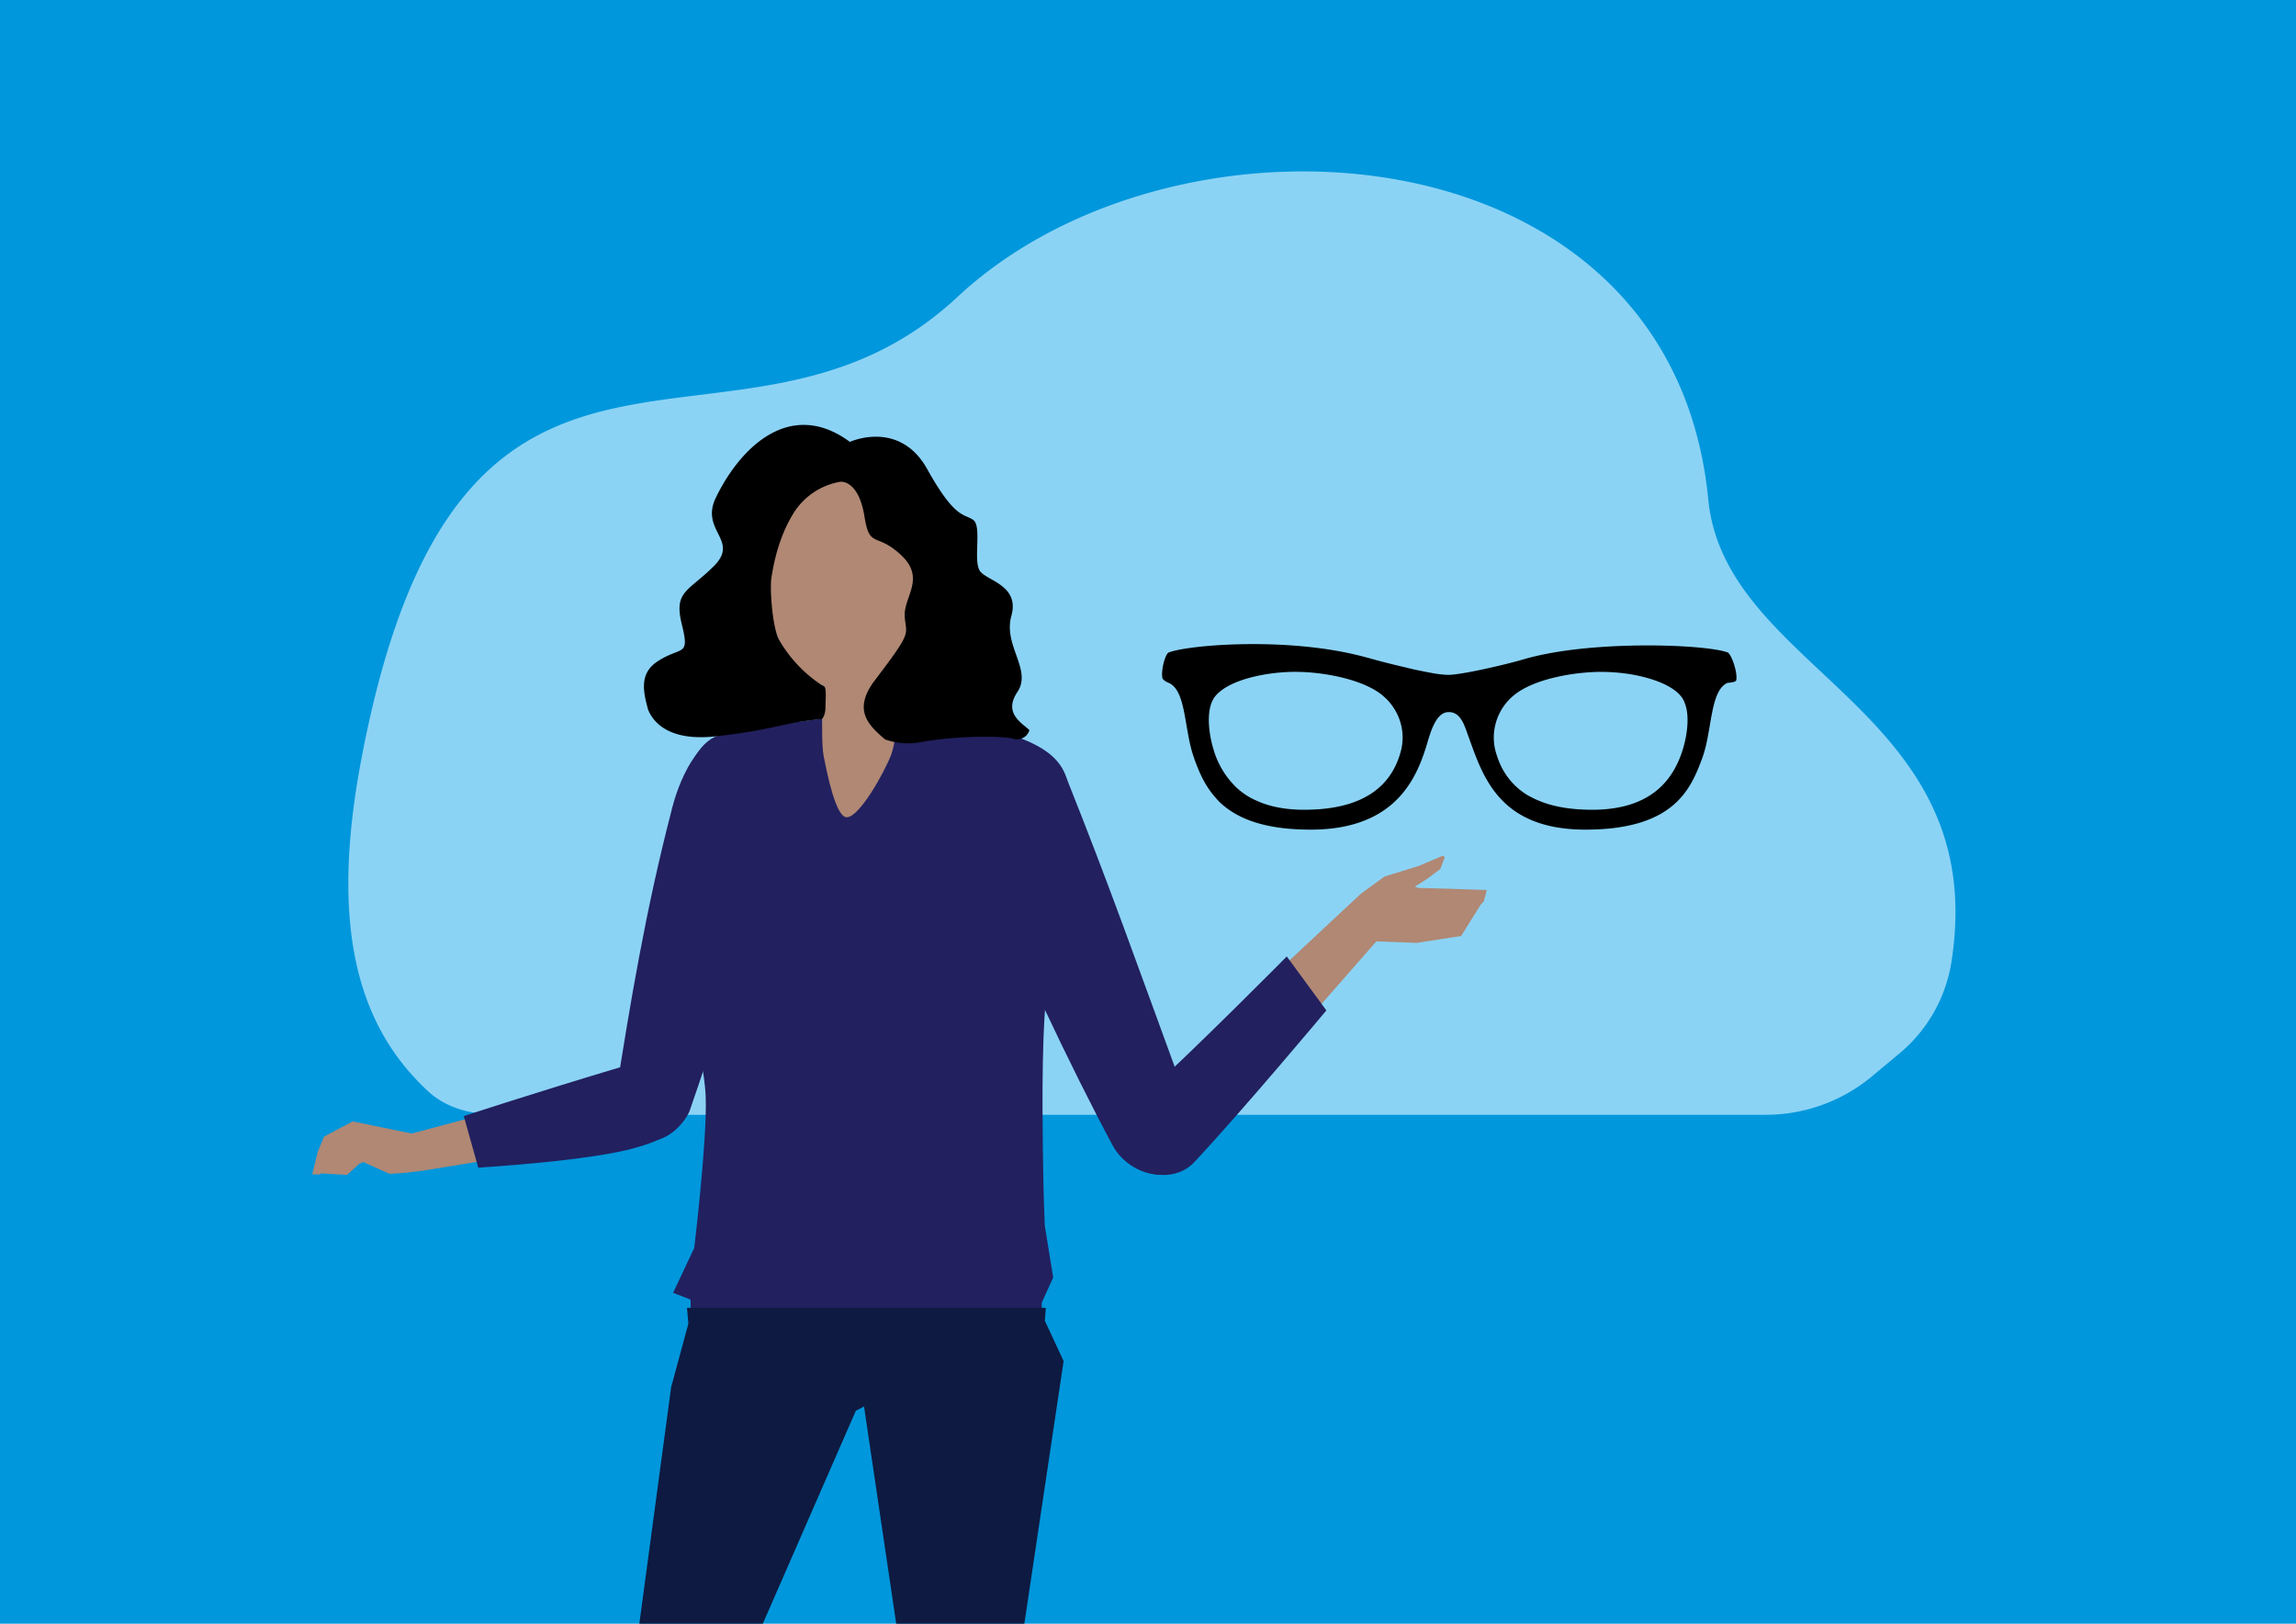
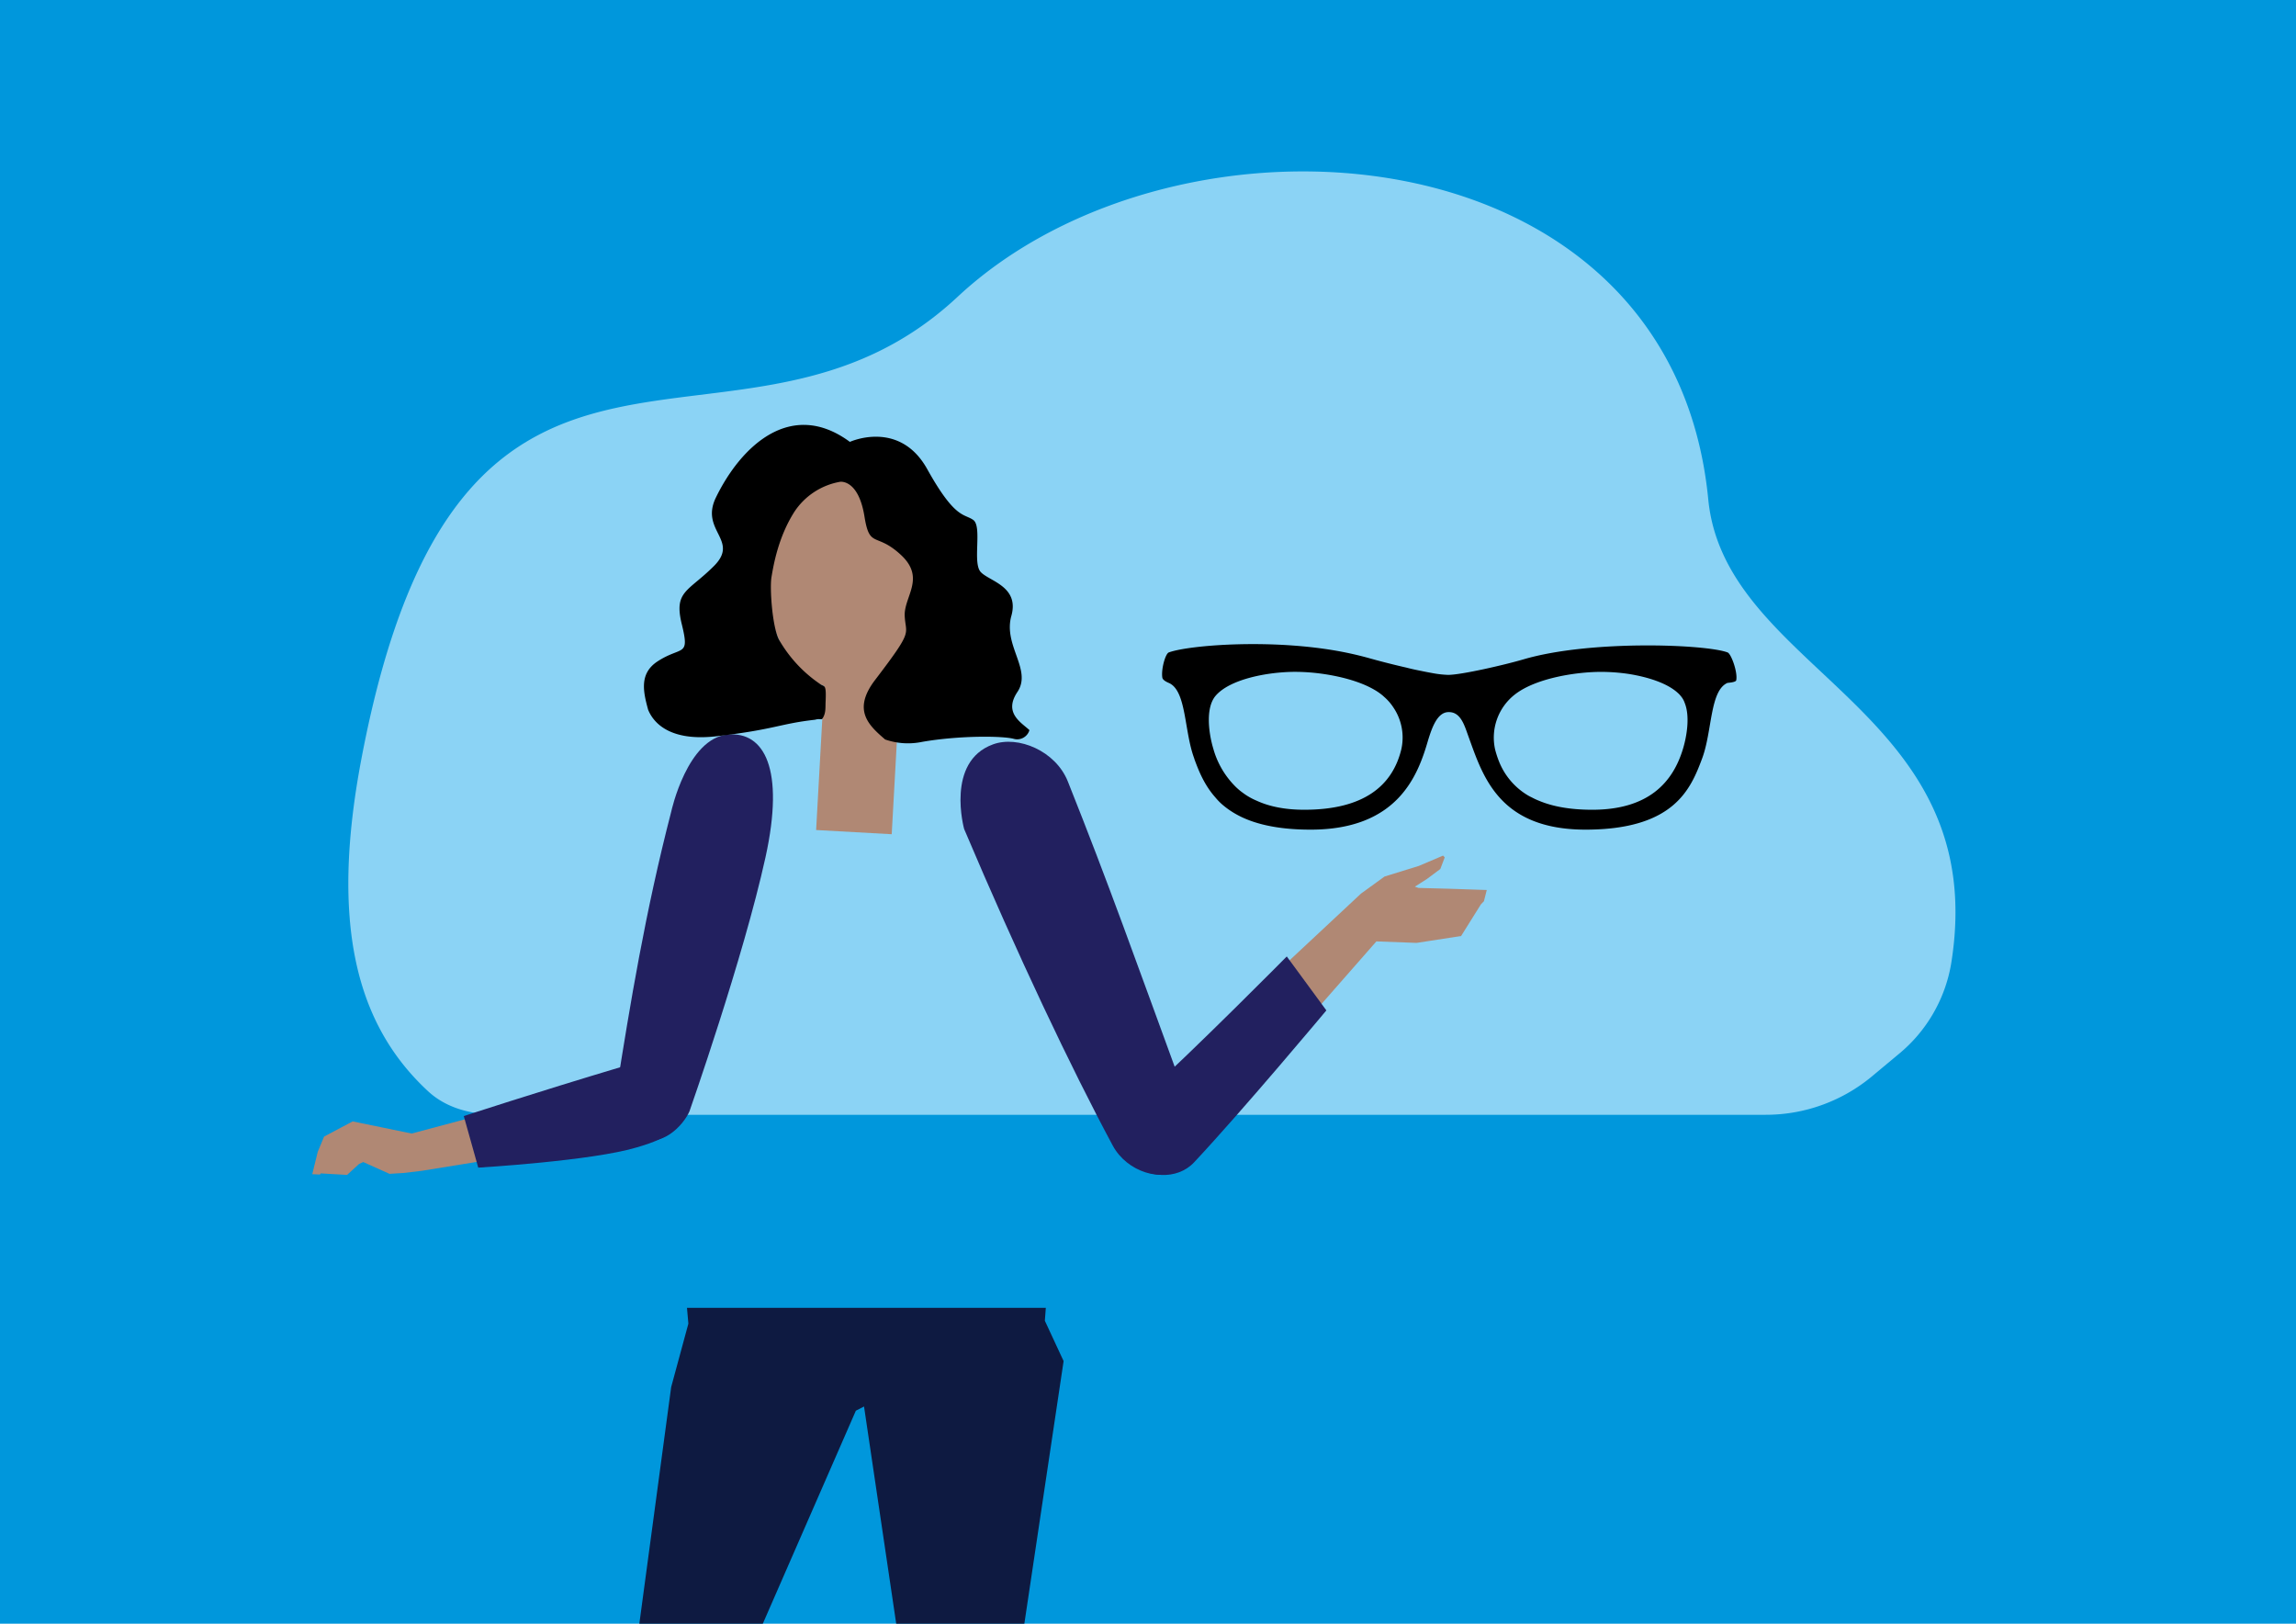
<svg xmlns="http://www.w3.org/2000/svg" id="Layer_1" data-name="Layer 1" viewBox="0 0 841.89 595.28">
  <defs>
    <style>.cls-1{fill:none;}.cls-2{clip-path:url(#clip-path);}.cls-3{fill:#0097dc;}.cls-4{fill:#c6edff;opacity:0.7;}.cls-5{fill:#b08874;}.cls-6{fill:#22205f;}.cls-7{fill:#0e1a41;}</style>
    <clipPath id="clip-path">
      <rect class="cls-1" width="841.89" height="595.28" />
    </clipPath>
  </defs>
  <g class="cls-2">
    <rect class="cls-3" width="841.89" height="595.28" />
    <path class="cls-4" d="M696.22,386.43a54.66,54.66,0,0,0,19.23-33.17c15.09-93.52-82.87-106.66-89.07-170.18C613,45.72,431.88,33.46,351.12,108.83S169,85.93,132.51,278.26c-11.44,60.3-2,97.27,24.37,121.73,5.7,5.3,14,8.71,26.47,8.71H647.21a60.84,60.84,0,0,0,38.92-13.86Z" />
    <polygon class="cls-5" points="535.75 343.16 542.99 331.59 544.12 330.4 545.16 326.29 531.18 325.82 520.13 325.53 518.8 325.07 523.2 322.26 528.13 318.59 529.75 314.33 529.13 313.68 520.23 317.47 507.68 321.35 499.02 327.63 468.39 356.23 479.68 373.63 504.69 345.13 519.43 345.68 535.75 343.16" />
    <path d="M633.48,239.2c-7.84-3-50.23-4.69-74.82,2.52-7.12,2.09-22.89,5.7-27.65,5.7a37.28,37.28,0,0,1-5.77-.65c-1.23-.22-2.5-.46-3.87-.75-1.83-.36-3.77-.76-5.7-1.27-5.29-1.2-10.58-2.59-14.06-3.58-2.21-.6-4.55-1.18-6.9-1.68-26.47-5.68-58.95-3-66.16-.29-1.24.5-2.84,6.19-2.35,9.24.17,1.06,2.21,1.86,2.4,1.94,6.51,2.88,5.55,17.69,9.3,27.67a.13.13,0,0,0,0,.09c1.66,4.57,3.73,9.69,7.75,14.21a21.66,21.66,0,0,0,3.07,3.06,30.87,30.87,0,0,0,4.59,3.12c6,3.37,14.67,5.63,27.27,5.63,32,0,39.33-19.93,43-32.55,1.51-5,3.48-10.37,7.4-10.54,4.57-.21,5.94,4.7,7.41,8.76,5.24,14.4,11,34.33,43.05,34.33,32.41-.05,38.49-14.84,42.7-26.11,3.73-10,2.79-24.79,9.25-27.67.16-.07,3.1-.18,3.25-1C637.22,246.45,634.8,239.72,633.48,239.2ZM513.82,274.75c-3.29,13.47-13.92,22.12-35.58,22.12-7.16,0-12.93-1.22-17.55-3.36a23.52,23.52,0,0,1-4.95-2.84,22,22,0,0,1-3.32-2.91,31.5,31.5,0,0,1-7.55-13.36c-.1-.25-.14-.53-.24-.82-1.51-5.56-2.5-14.07,1-18.37,5.24-6.3,19.4-8.9,29.3-8.9a73,73,0,0,1,8.9.58c6.78.87,14.47,2.72,20,5.92a20.81,20.81,0,0,1,2.5,1.65,12.37,12.37,0,0,1,1.18,1,18.3,18.3,0,0,1,3.41,3.9A19.69,19.69,0,0,1,513.82,274.75Zm103.33-.35c-3.73,12.54-12.79,22.47-33.32,22.47-7.89,0-14.3-1.13-19.45-3.27a25.59,25.59,0,0,1-2.69-1.25,15.34,15.34,0,0,1-1.85-1,25.4,25.4,0,0,1-10.2-12.21,36.2,36.2,0,0,1-1.42-4.38,20.05,20.05,0,0,1,7.43-20.29c7.89-6,22.65-8.15,31.42-8.15a70.1,70.1,0,0,1,10.2.77c7,1.13,14,3.34,17.93,6.93a7.94,7.94,0,0,1,1.13,1.2,2.81,2.81,0,0,1,.2.24,7.58,7.58,0,0,1,1.22,2.26C619.7,262.57,618.54,269.75,617.15,274.4Z" />
    <polygon class="cls-5" points="131.66 426.73 133.19 426.02 142.82 430.35 147.99 430.03 154.66 429.24 185.82 424.2 180.5 407.69 150.94 415.57 129.31 411.12 118.83 416.69 116.51 422.28 114.5 430.48 117.32 430.6 117.62 430.19 127.27 430.74 131.66 426.73" />
    <path class="cls-6" d="M233.12,417.08c9.41,4.34,17.47-4.57,19.69-9.65,0,0,19.74-56.11,27.88-93.14,7.16-32.54-.52-46.08-13.68-45-15,1.2-20.86,28.17-20.86,28.17C236.6,334.31,231,368.46,226,400,226,400,224.45,413.09,233.12,417.08Z" />
    <path class="cls-6" d="M250.15,399.1c-2.9-7.15-5.81-12.9-22.18-8-32.08,9.59-57.91,18.07-57.91,18.07l5.3,18.9s41.75-2.45,58.25-7.45C240,418.68,256.27,414.18,250.15,399.1Z" />
    <rect class="cls-5" x="281.79" y="258.07" width="66.36" height="27.76" transform="translate(25.95 571.34) rotate(-86.82)" />
    <path class="cls-5" d="M282.25,216.86c-.59,19.79,12.61,36.23,29.48,36.74s31-15.12,31.62-34.9c0-1.7,1-15.58,1.69-26.84a14.16,14.16,0,0,0-13.72-15l-35.59-1.06a14.15,14.15,0,0,0-14.58,14.7C281.6,201.7,282.3,215.2,282.25,216.86Z" />
    <path class="cls-5" d="M289.74,225.74s14.57,8,27.26,2C317,227.73,300.94,249.69,289.74,225.74Z" />
-     <path class="cls-6" d="M258.77,402.35c-.67-19.08-11.48-45.61-12-69.3-.4-20.46.61-55.8,15.36-62.91,7.42-3.58,28-5.18,28-5.18l11.34-1.5s-.18,10.05.51,13.52c1.31,6.68,4.48,22.66,8.51,22.64,4.62,0,13.81-16.39,16.36-23.14,1.31-3.48,2.44-13.22,2.44-13.22s9.22,1.46,14.8,2.09c13.41,1.54,24.91,3.19,31.37,5.8,19.82,8,17.07,19.4,16,36.37,0,0-5,36.13-7.07,50.79-2.48,17.28-2.2,45.08-2,62.83.18,17.3.71,28.19.71,28.19l3.08,19L382,477.58,381.55,506H253.86l-.65-29.55-6.4-2.49,7.75-16.44S259.32,418,258.77,402.35Z" />
    <path class="cls-7" d="M234.09,597.8l43.52,2.27h0l36.21-82.88,3-1.54,12.91,87.14Q352,603.93,374.29,605l0-.92L390,499l-6.88-14.8.36-4.73H251.9l.51,5.8-6.31,23.27Z" />
    <path class="cls-6" d="M353.53,303.93c19.55,46.16,39.31,87.79,54.46,116,5.33,9.94,18.27,13.42,24.69,8.7l1.47-.81c5.52-7.46,4.71-14.41,0-27.37-18.35-50.14-27.36-75.74-42.59-113.94-4.49-11.27-18.28-16.95-27.43-13.62C346.64,279.24,353.53,303.93,353.53,303.93Z" />
    <path class="cls-6" d="M486.35,370.43l-14.52-19.78s-32.37,32.75-53.59,52.12c-8,7.32-12.29,14.46-5.16,22h0c7.13,7.5,18.56,8,24.79,1.34C455.93,406.83,486.35,370.43,486.35,370.43Z" />
    <path d="M262.64,269.93c21.45-2.47,23.18-4.59,36.1-6.05l.5-.11c1.39-.34,2,.18,2.31-.31,1.33-1.93,1.09-4,1.17-5.92.32-6.72-.32-5.69-1.77-6.61a49.18,49.18,0,0,1-15.26-16.32c-2.52-4.64-3.49-19-2.81-23s2.37-14.59,8.48-24.1A25.31,25.31,0,0,1,308,176.64s6.77-1.16,9,12.83c1.9,11.8,4.22,5.49,13.38,14s1,15.27,1.36,22.4,3.39,4.75-10.86,23.41c-8.45,11.06-2.35,16.64,3.67,21.82a25.53,25.53,0,0,0,13.58.88c13.58-2.37,29.66-2.23,33.66-1.09a4.67,4.67,0,0,0,5.68-3.22c-3-2.8-9.57-6.28-4.4-14,5.43-8.14-5.28-17-2.23-27.87s-8.22-12.73-11.27-16.13.67-16.69-2.72-19.06S350.2,190.33,340,172s-28.37-10-28.37-10c-21.71-16-40.07,1.76-49.13,20.42-5.92,12.18,8.79,15.59-.71,25.09S247,216.64,250,228.86s0,7.83-8.87,13.6c-6.68,4.37-5.38,10.88-3.47,17.76C239.08,263.67,244.1,272.06,262.64,269.93Z" />
  </g>
</svg>